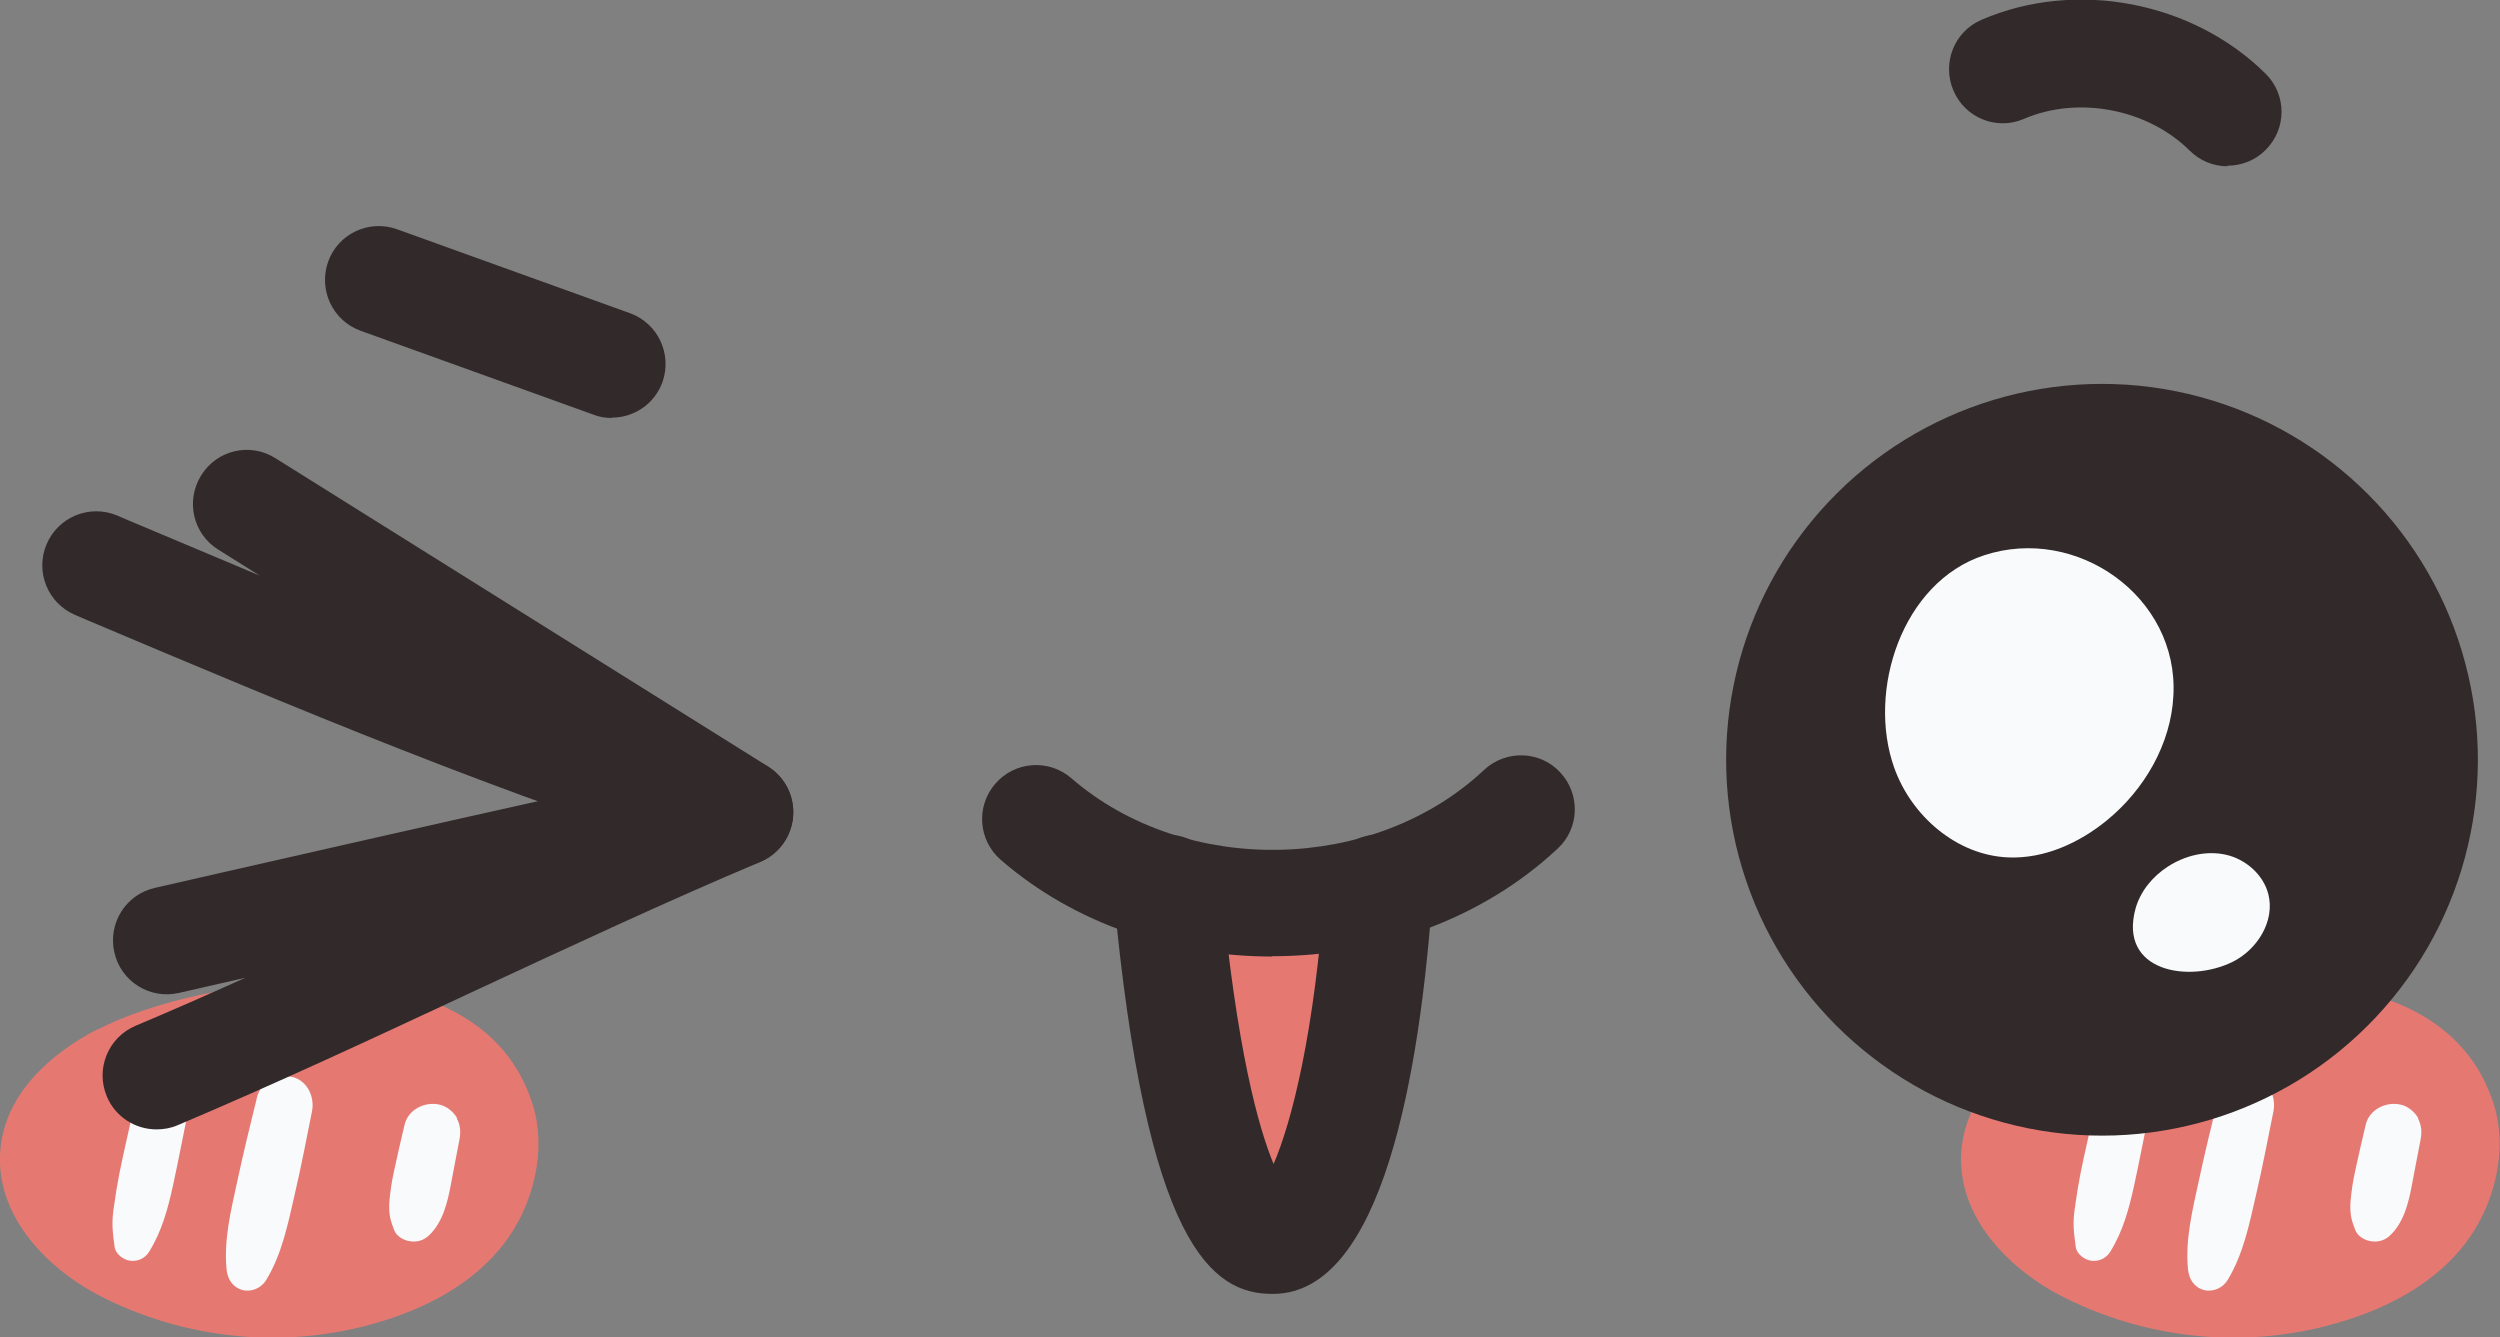
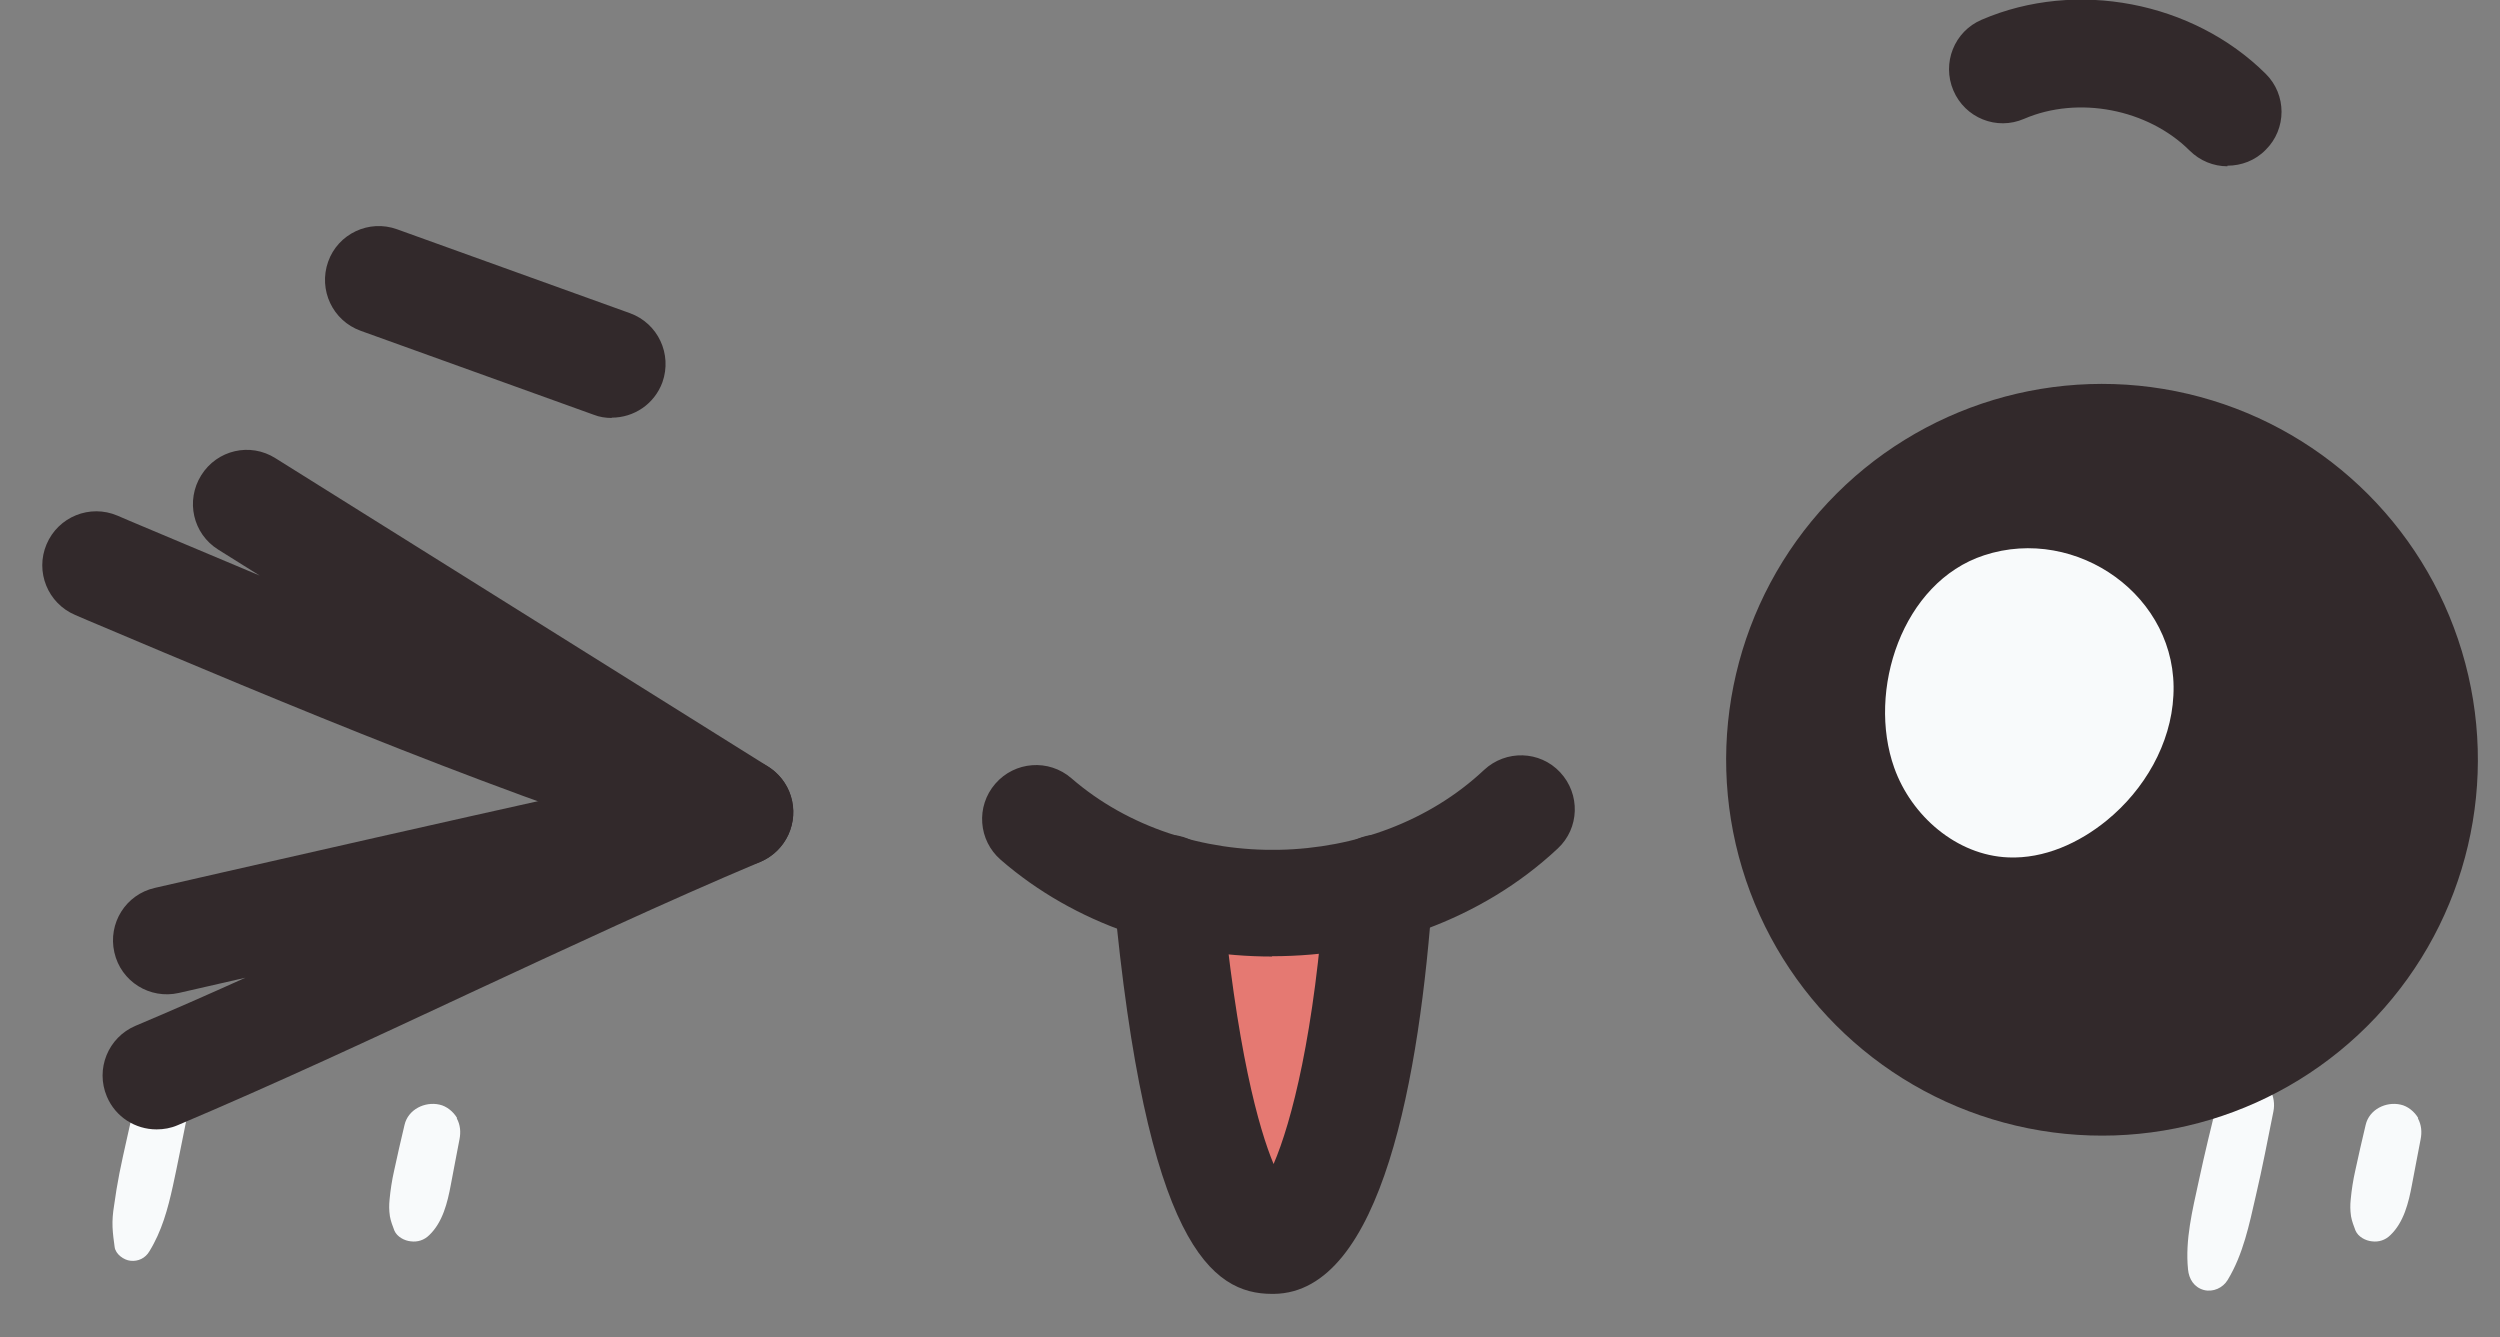
<svg xmlns="http://www.w3.org/2000/svg" id="b" viewBox="0 0 83.74 44.8">
  <rect x="0" y="0" width="83.74" height="44.8" fill="#808080" stroke="none" />
  <g id="c">
-     <path d="M3.26,34.48c-1.53.79-3.09,2.13-3.25,4.05-.18,2.25,1.65,4.04,3.46,4.94,3.03,1.51,6.52,1.75,9.68.67,1.4-.48,2.76-1.23,3.73-2.48.96-1.25,1.45-3.07.97-4.64-1.77-5.75-11.07-4.35-14.59-2.53Z" style="fill:#e57972; stroke-width:0px;" />
    <path d="M5.6,36.42c-.46-.1-1,.15-1.11.65-.16.74-.34,1.48-.49,2.23-.07.36-.13.72-.18,1.09-.04.25-.06.47-.05.72.01.22.04.44.07.66.03.24.31.44.53.46.26.03.5-.09.63-.31.42-.68.62-1.42.79-2.19.16-.73.3-1.47.45-2.2.09-.46-.15-1-.65-1.11Z" style="fill:#f8fafb; stroke-width:0px;" />
-     <path d="M9.77,36.07c-.5-.11-1.03.16-1.16.68-.23.94-.46,1.87-.66,2.81-.21.97-.46,1.97-.36,2.96.03.32.2.6.53.69.31.08.64-.07.8-.34.52-.86.72-1.85.94-2.81.22-.94.4-1.88.59-2.83.1-.49-.16-1.05-.68-1.16Z" style="fill:#f8fafb; stroke-width:0px;" />
    <path d="M15.31,37.45c-.12-.21-.35-.4-.59-.45-.49-.11-1.05.16-1.17.68-.12.51-.24,1.02-.35,1.54-.07.31-.12.63-.15.95-.02.2-.02.36.01.57.03.17.09.32.15.48.09.21.34.34.55.36.23.03.45-.04.62-.21.45-.43.61-1.09.72-1.68.1-.51.19-1.02.29-1.52.05-.25.03-.49-.09-.71Z" style="fill:#f8fafb; stroke-width:0px;" />
-     <path d="M68.95,34.48c-1.53.79-3.09,2.13-3.25,4.05-.18,2.25,1.65,4.04,3.46,4.94,3.03,1.51,6.52,1.75,9.68.67,1.4-.48,2.76-1.23,3.73-2.48.96-1.25,1.45-3.07.97-4.64-1.77-5.75-11.07-4.35-14.59-2.53Z" style="fill:#e57972; stroke-width:0px;" />
-     <path d="M71.29,36.42c-.46-.1-1,.15-1.11.65-.16.74-.34,1.48-.49,2.23-.07.36-.13.72-.18,1.09-.04.25-.06.47-.05.72.01.22.04.44.07.66.03.24.31.44.53.46.26.03.5-.09.63-.31.42-.68.62-1.42.79-2.19.16-.73.3-1.47.45-2.2.09-.46-.15-1-.65-1.11Z" style="fill:#f8fafb; stroke-width:0px;" />
    <path d="M75.47,36.07c-.5-.11-1.03.16-1.16.68-.23.94-.46,1.87-.66,2.81-.21.97-.46,1.97-.36,2.96.03.32.2.6.53.69.31.08.64-.07.8-.34.52-.86.72-1.85.94-2.81.22-.94.4-1.88.59-2.83.1-.49-.16-1.05-.68-1.16Z" style="fill:#f8fafb; stroke-width:0px;" />
    <path d="M81,37.45c-.12-.21-.35-.4-.59-.45-.49-.11-1.05.16-1.17.68-.12.51-.24,1.02-.35,1.54-.07.31-.12.63-.15.95-.02.2-.02.36.01.57.03.17.09.32.15.48.09.21.34.34.55.36.23.03.45-.04.62-.21.45-.43.61-1.09.72-1.68.1-.51.19-1.02.29-1.52.05-.25.03-.49-.09-.71Z" style="fill:#f8fafb; stroke-width:0px;" />
    <path d="M24.76,29.01c-.17,0-.35-.02-.52-.08-7.11-2.16-14.65-5.34-21.3-8.15l-.42-.18c-.92-.39-1.35-1.45-.96-2.37.39-.92,1.45-1.35,2.37-.96l.42.18c1.42.6,2.87,1.21,4.35,1.83l-1.39-.87c-.85-.53-1.1-1.64-.57-2.49.53-.85,1.64-1.11,2.49-.57l16.49,10.32c.77.48,1.06,1.45.69,2.28-.3.66-.95,1.06-1.64,1.06Z" style="fill:#32292b; stroke-width:0px;" />
    <path d="M5.24,37.83c-.7,0-1.37-.41-1.66-1.1-.39-.92.04-1.98.96-2.37,1.21-.51,2.44-1.05,3.68-1.61-1.35.31-2.2.5-2.23.51-.97.22-1.94-.38-2.16-1.36-.22-.97.38-1.94,1.36-2.16.13-.03,13.26-3.04,19.2-4.3.91-.19,1.82.34,2.1,1.22.28.89-.16,1.84-1.02,2.21-3.18,1.34-6.49,2.89-9.7,4.38-3.23,1.51-6.58,3.07-9.82,4.44-.23.1-.47.14-.7.14Z" style="fill:#32292b; stroke-width:0px;" />
    <circle cx="70.42" cy="25.45" r="12.59" transform="translate(29.54 88.19) rotate(-76.79)" style="fill:#32292b; stroke-width:0px;" />
    <path d="M67.27,28.72c1.2.05,2.37-.48,3.3-1.24,1.26-1.03,2.15-2.56,2.23-4.18.18-3.31-3.24-5.72-6.34-4.7-2.75.9-3.93,4.54-3.01,7.12.57,1.6,2.08,2.93,3.82,3Z" style="fill:#f8fafb; stroke-width:0px;" />
-     <path d="M71.53,30.44c.16-.58.57-1.08,1.08-1.41.57-.37,1.28-.55,1.95-.4.66.15,1.25.66,1.42,1.32.23.9-.37,1.86-1.2,2.27-1.46.72-3.82.33-3.25-1.78Z" style="fill:#f8fafb; stroke-width:0px;" />
    <path d="M39.1,29.76c1.63,17.56,6.13,13.71,7.08,0h-7.08Z" style="fill:#e57972; stroke-width:0px;" />
    <path d="M42.61,32.04c-3.3,0-6.59-1.07-9.09-3.24-.75-.65-.84-1.79-.18-2.55.65-.75,1.79-.84,2.55-.18,3.81,3.3,10.14,3.18,13.82-.28.73-.68,1.87-.65,2.55.08.68.73.65,1.87-.08,2.55-2.56,2.4-6.06,3.61-9.57,3.61Z" style="fill:#32292b; stroke-width:0px;" />
    <path d="M42.61,43.34c-2.02,0-4.22-1.64-5.31-13.41-.09-.99.64-1.87,1.63-1.96,1-.11,1.87.64,1.97,1.63.52,5.59,1.27,8.21,1.76,9.39.6-1.39,1.38-4.39,1.72-9.35.07-1,.94-1.76,1.93-1.68,1,.07,1.75.93,1.68,1.93-.43,6.11-1.69,13.41-5.32,13.45-.01,0-.03,0-.04,0Z" style="fill:#32292b; stroke-width:0px;" />
    <path d="M20.49,14c-.2,0-.41-.03-.61-.11l-7.8-2.81c-.94-.34-1.42-1.37-1.09-2.31s1.37-1.43,2.31-1.09l7.8,2.81c.94.34,1.42,1.37,1.09,2.31-.27.74-.96,1.19-1.7,1.19Z" style="fill:#32292b; stroke-width:0px;" />
    <path d="M74.61,5.57c-.46,0-.92-.18-1.27-.53-1.4-1.39-3.73-1.84-5.54-1.06-.92.4-1.98-.03-2.37-.95-.39-.92.03-1.98.95-2.37,3.16-1.36,7.07-.61,9.51,1.81.71.7.71,1.85,0,2.55-.35.36-.82.53-1.28.53Z" style="fill:#32292b; stroke-width:0px;" />
  </g>
</svg>